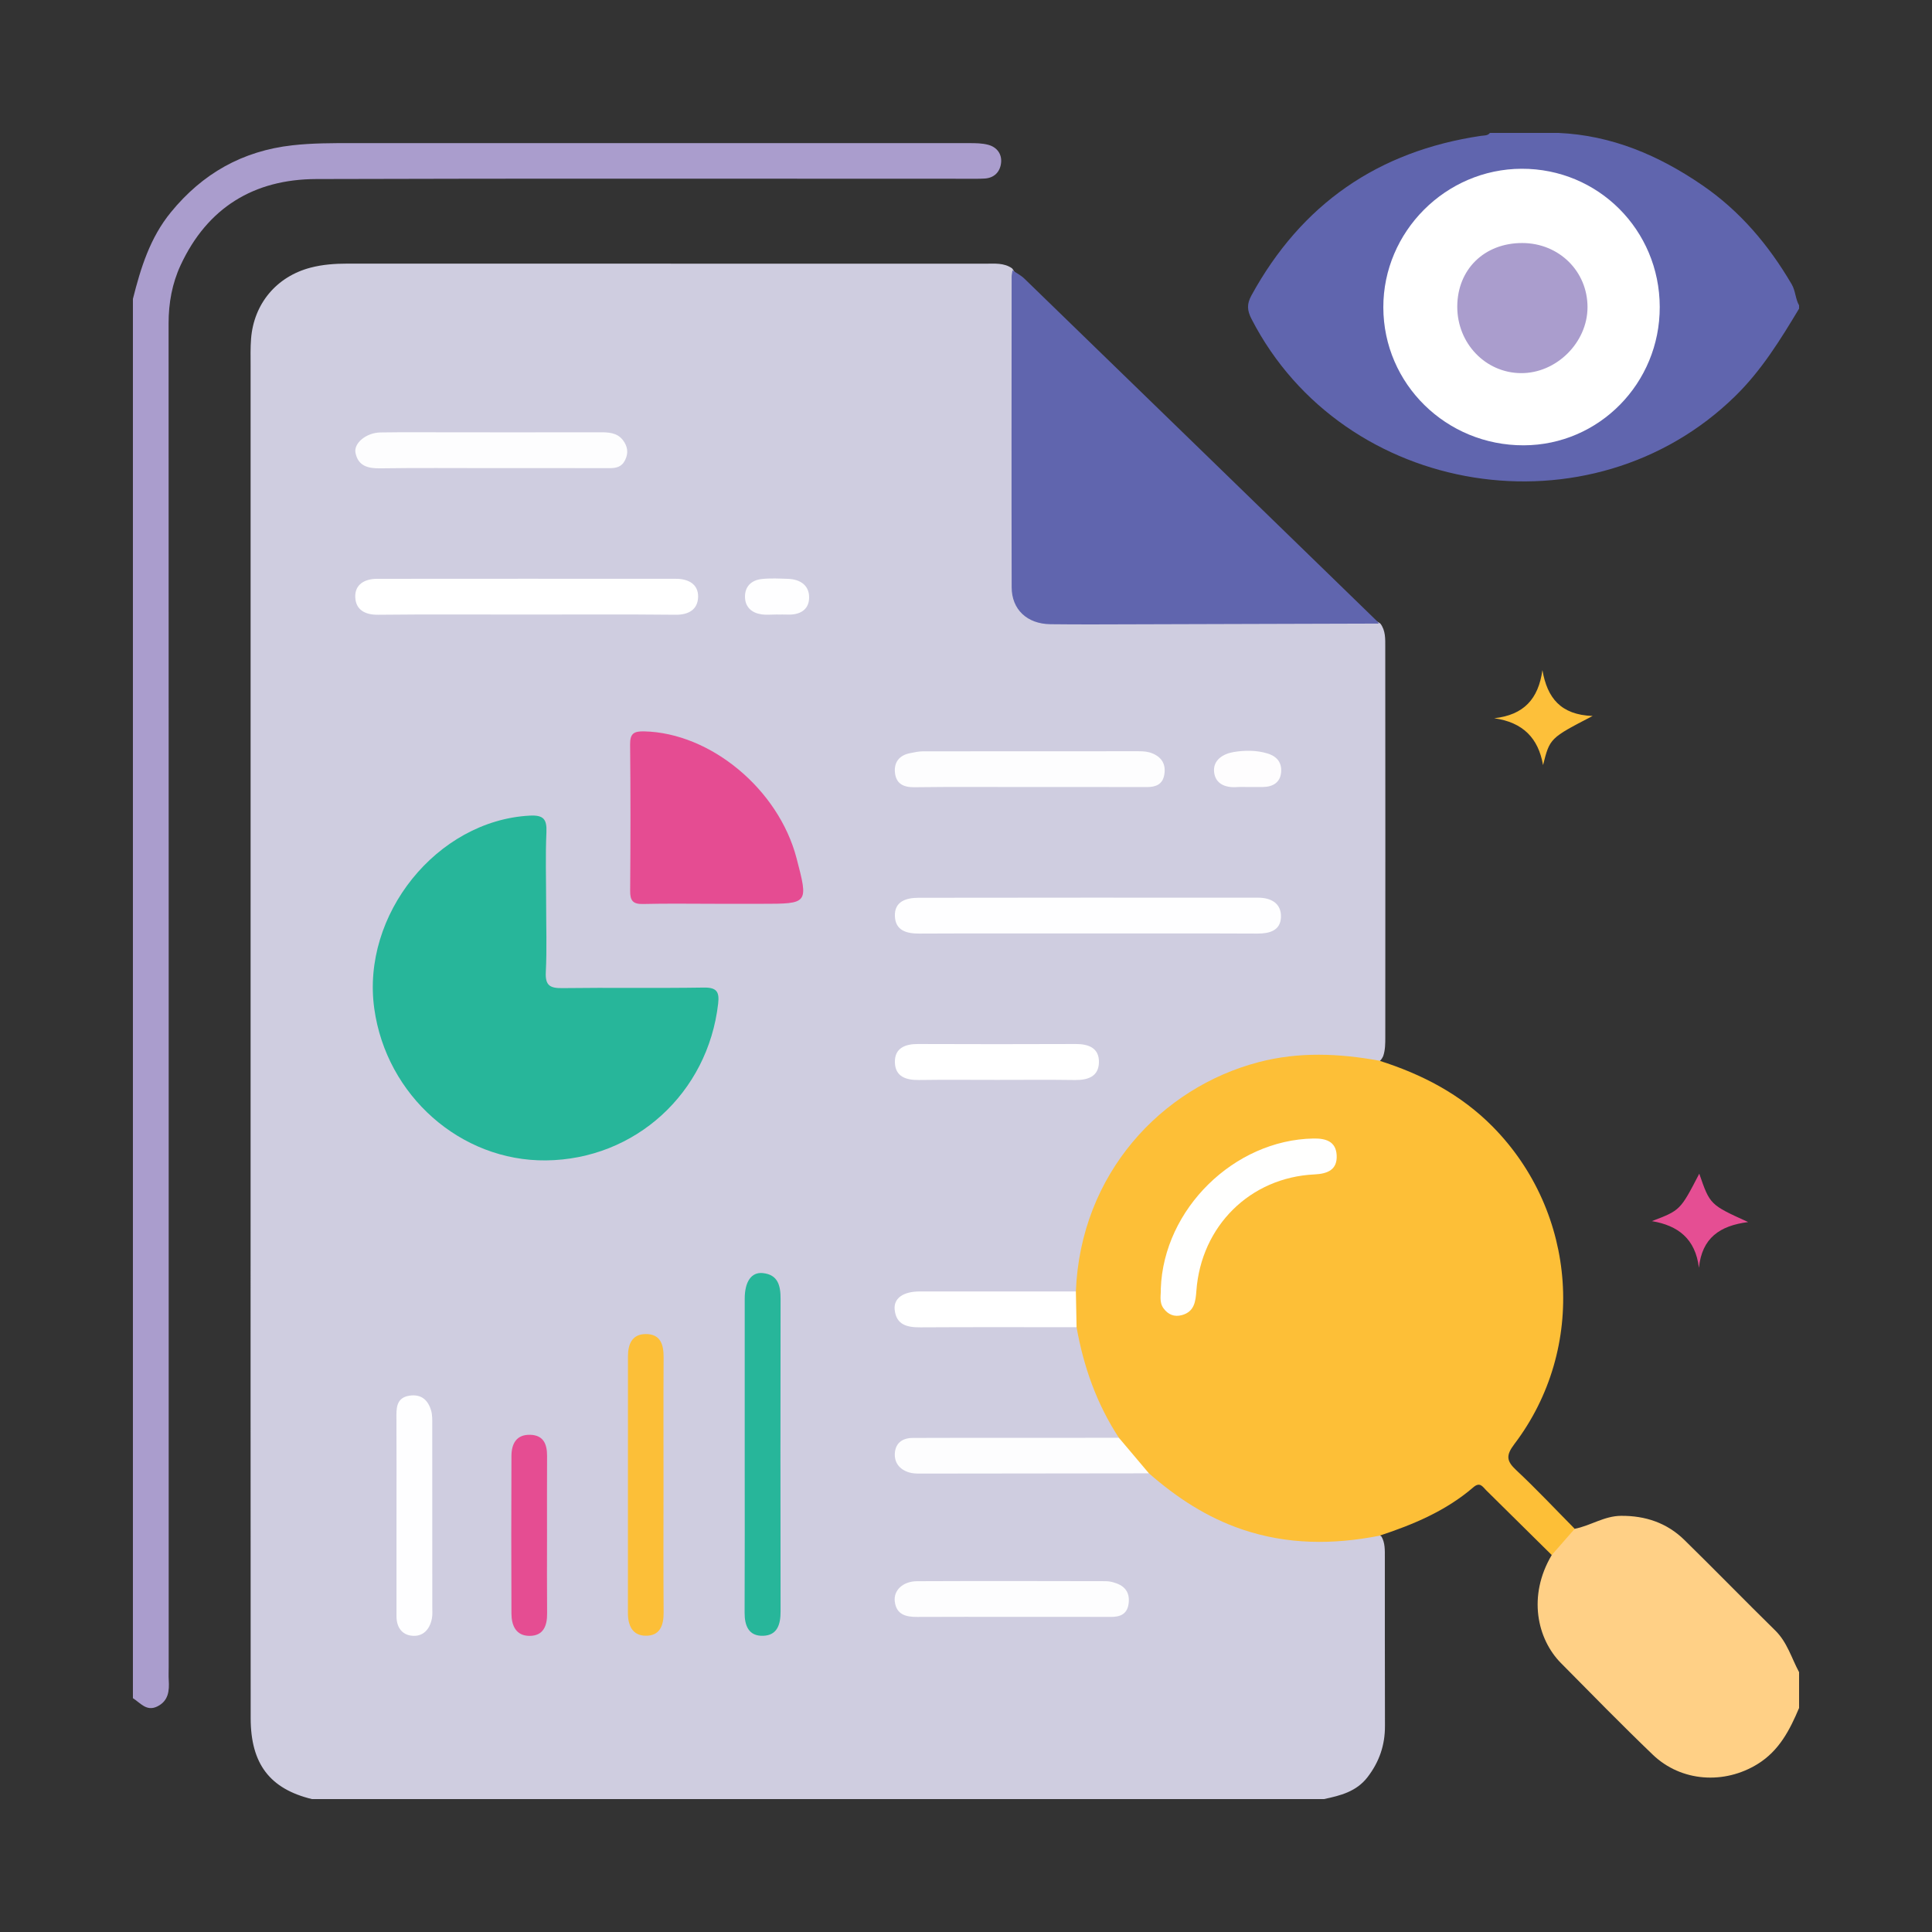
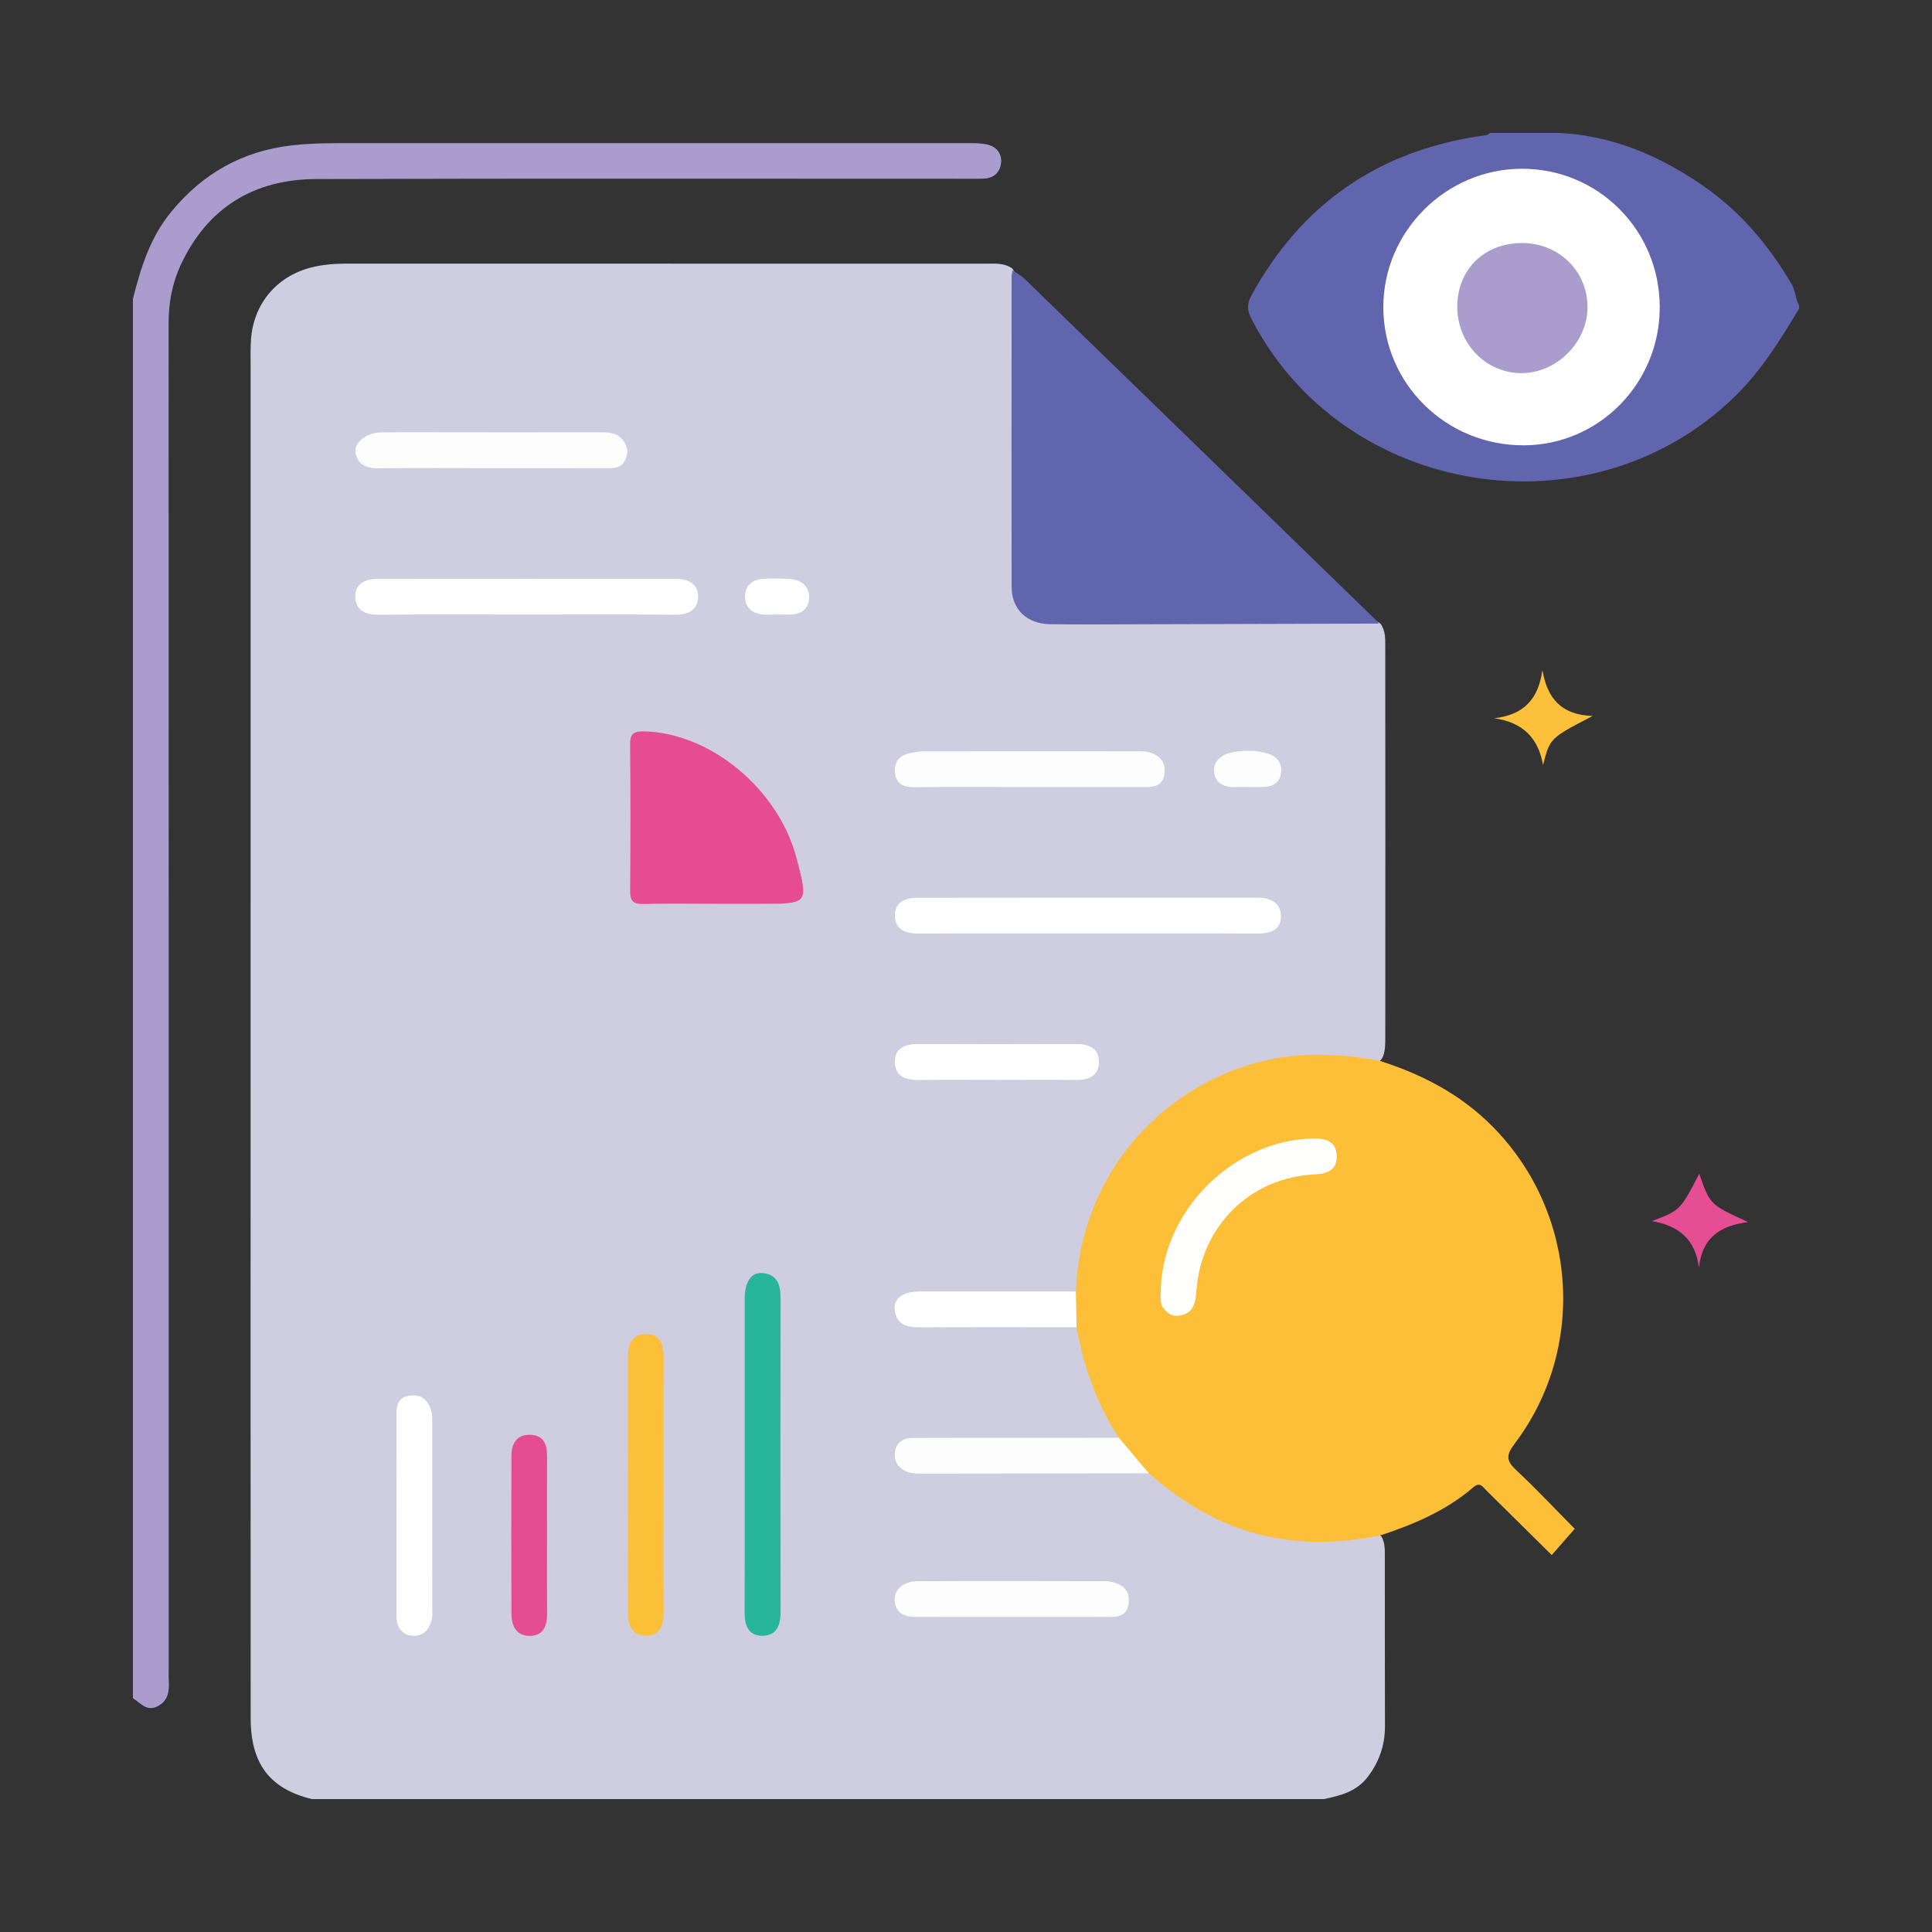
<svg xmlns="http://www.w3.org/2000/svg" id="Layer_1" x="0px" y="0px" width="520px" height="520px" viewBox="0 0 520 520" xml:space="preserve">
  <rect x="0" y="0" width="520" height="520" fill="#333333" stroke="none" />
  <g>
    <path fill-rule="evenodd" clip-rule="evenodd" fill="#CFCDE0" d="M356.347,484.225c-90.8,0-181.599,0-272.398,0 c-11.3-2.749-16.471-9.461-16.48-21.764c-0.044-56.775-0.017-113.549-0.02-170.323c-0.001-64.509,0-129.019,0.003-193.527 c0-2.481-0.072-4.964,0.122-7.441c0.739-9.432,6.858-16.732,16.012-19.132c3.273-0.859,6.611-1.086,9.981-1.086 c57.212,0.001,114.424-0.004,171.635,0.02c2.455,0.001,4.997-0.291,7.203,1.251c1.794,2.265,1.434,4.969,1.438,7.557 c0.035,23.615,0.017,47.229,0.021,70.843c0,1.749-0.024,3.499,0.035,5.247c0.245,7.317,3.174,10.4,10.448,10.497 c13.7,0.185,27.402,0.05,41.105,0.064c12.974,0.013,25.946-0.018,38.92,0.02c2.457,0.007,4.986-0.18,7.16,1.386 c1.426,1.891,1.31,4.124,1.313,6.296c0.036,34.979,0.029,69.959,0.009,104.939c-0.002,1.746,0.009,3.503-0.565,5.182 c-1.314,2.913-3.84,2.197-6.062,1.806c-11.963-2.108-23.59-0.817-34.745,3.782c-21.737,8.965-34.788,25.156-39.528,48.188 c-0.711,3.454,0.247,7.396-2.659,10.306c-2.066,0.954-4.274,0.762-6.446,0.77c-11.204,0.035-22.41-0.063-33.613,0.066 c-2.511,0.029-6.151-0.44-6.212,3.102c-0.067,3.941,3.773,3.328,6.374,3.362c11.057,0.146,22.117,0.042,33.176,0.07 c2.176,0.006,4.374-0.146,6.494,0.547c2.031,0.818,2.587,2.611,2.944,4.524c1.457,7.816,4.243,15.125,8.202,22.02 c0.867,1.512,2.438,3.232,0.226,4.997c-2.077,0.942-4.294,0.745-6.471,0.748c-14.012,0.025-28.024,0.01-42.036,0.015 c-1.751,0-3.504-0.037-5.249,0.152c-1.822,0.197-3.7,0.569-3.654,2.882c0.04,2.108,1.724,2.906,3.557,3.227 c1.874,0.328,3.78,0.269,5.679,0.269c16.347,0.005,32.694,0.008,49.042-0.005c2.338-0.002,4.667,0.066,6.982,0.388 c2.858,0.536,4.843,2.549,7.001,4.236c14.36,11.239,30.568,15.6,48.649,13.313c2.594-0.327,5.413-1.722,7.896,0.551 c0.983,1.738,0.895,3.655,0.896,5.541c0.022,15.146-0.022,30.29,0.032,45.434c0.018,5.173-1.529,9.653-4.677,13.76 C365.07,482.232,360.776,483.282,356.347,484.225z" />
    <path fill-rule="evenodd" clip-rule="evenodd" fill="#AA9DCD" d="M35.775,80.445c2.104-8.332,4.594-16.438,10.201-23.298 c8.534-10.442,19.274-16.534,32.741-18.041c5.396-0.604,10.767-0.587,16.153-0.589c55.313-0.018,110.626-0.015,165.939,0.007 c1.732,0,3.532,0.007,5.181,0.452c2.371,0.64,3.738,2.529,3.441,4.94c-0.286,2.329-1.807,3.97-4.369,4.133 c-1.6,0.102-3.209,0.062-4.814,0.062c-58.378,0.005-116.756-0.105-175.133,0.078c-16.778,0.053-29.303,7.695-36.499,23.173 c-2.291,4.931-3.244,10.191-3.241,15.691c0.04,120.549,0.029,241.101,0.028,361.65c0,1.168-0.062,2.339,0.013,3.501 c0.184,2.906-0.072,5.605-3.086,7.09c-2.903,1.432-4.543-0.969-6.556-2.222C35.775,331.53,35.775,205.988,35.775,80.445z" />
    <path fill-rule="evenodd" clip-rule="evenodd" fill="#6065AE" d="M484.225,83.072c-5.021,8.357-10.112,16.617-17.175,23.532 c-38.774,37.969-105.411,27.365-130.191-20.722c-1.195-2.321-1.321-4.02-0.039-6.361c13.479-24.608,34.095-38.854,61.794-42.958 c0.849-0.125,1.779,0.012,2.401-0.788c6.133,0,12.265,0,18.394,0c14.386,0.633,27.015,6.023,38.744,14.058 c10.184,6.977,17.876,16.107,24.069,26.656c1.061,1.806,0.997,3.928,2.003,5.708C484.225,82.489,484.225,82.78,484.225,83.072z" />
-     <path fill-rule="evenodd" clip-rule="evenodd" fill="#FFD086" d="M484.225,459.7c-2.498,5.92-5.352,11.494-11.135,15.075 c-8.999,5.579-20.599,4.83-28.246-2.504c-8.399-8.058-16.538-16.391-24.726-24.668c-6.376-6.45-9.009-18.031-2.466-29.064 c0.593-3.64,3.02-5.673,6.184-7.061c4.243-0.818,7.933-3.457,12.46-3.491c6.591-0.048,12.371,1.901,17.064,6.499 c8.219,8.053,16.244,16.305,24.456,24.365c3.23,3.173,4.371,7.422,6.408,11.214C484.225,453.277,484.225,456.488,484.225,459.7z" />
    <path fill-rule="evenodd" clip-rule="evenodd" fill="#FDBF37" d="M423.836,411.479c-2.062,2.354-4.124,4.708-6.184,7.061 c-5.877-5.81-11.746-11.626-17.637-17.423c-0.958-0.944-1.66-2.365-3.467-0.811c-7.376,6.357-16.172,10.038-25.299,13.042 c-12.429,2.425-24.71,2.427-36.876-1.687c-9.515-3.216-17.663-8.576-25.142-15.114c-4.126-1.979-6.791-5.195-8.082-9.568 c-5.967-9.088-9.489-19.113-11.392-29.757c-2.109-3.171-2.035-6.384-0.185-9.631c1.25-31.701,23.012-54.866,49.212-61.717 c10.824-2.83,21.603-2.354,32.438-0.391c11.511,3.649,21.95,9.057,30.56,17.781c22.773,23.082,25.415,59.595,5.801,85.424 c-2.324,3.062-2.105,4.561,0.529,7.022C413.532,400.776,418.614,406.202,423.836,411.479z" />
-     <path fill-rule="evenodd" clip-rule="evenodd" fill="#27B69A" d="M146.991,242.856c0,6.271,0.226,12.553-0.086,18.809 c-0.181,3.64,1.186,4.33,4.481,4.287c12.686-0.168,25.377,0.055,38.061-0.147c3.501-0.055,4.204,1.188,3.844,4.33 c-2.761,24.076-22.342,41.944-46.348,42.188c-22.965,0.233-42.938-17.42-46.205-40.842c-3.533-25.322,16.887-50.593,41.775-51.951 c3.771-0.206,4.717,0.918,4.557,4.517C146.789,230.306,146.991,236.585,146.991,242.856z" />
    <path fill-rule="evenodd" clip-rule="evenodd" fill="#6065AE" d="M272.528,72.761c1.063,0.733,2.258,1.332,3.172,2.22 c31.646,30.703,63.269,61.433,94.888,92.163c0.203,0.199,0.345,0.461,0.514,0.695c-21.73,0.064-43.462,0.136-65.192,0.191 c-7.73,0.02-15.464,0.074-23.194-0.021c-6.262-0.077-10.411-3.942-10.426-9.934c-0.067-27.862-0.025-55.723-0.008-83.584 C272.281,73.913,272.443,73.337,272.528,72.761z" />
-     <path fill-rule="evenodd" clip-rule="evenodd" fill="#E54C92" d="M192.766,243.258c-6.563,0-13.132-0.112-19.691,0.053 c-2.719,0.068-3.487-0.9-3.467-3.524c0.103-13.128,0.122-26.259-0.012-39.387c-0.029-2.954,0.966-3.615,3.796-3.55 c17.849,0.413,36.141,15.546,40.998,34.128c3.212,12.281,3.211,12.281-9.369,12.281 C200.937,243.259,196.852,243.259,192.766,243.258z" />
+     <path fill-rule="evenodd" clip-rule="evenodd" fill="#E54C92" d="M192.766,243.258c-6.563,0-13.132-0.112-19.691,0.053 c-2.719,0.068-3.487-0.9-3.467-3.524c0.103-13.128,0.122-26.259-0.012-39.387c-0.029-2.954,0.966-3.615,3.796-3.55 c17.849,0.413,36.141,15.546,40.998,34.128c3.212,12.281,3.211,12.281-9.369,12.281 z" />
    <path fill-rule="evenodd" clip-rule="evenodd" fill="#FEFEFF" d="M292.49,251.243c-15.021,0-30.042-0.041-45.063,0.03 c-3.449,0.017-6.406-0.82-6.565-4.662c-0.169-4.018,3.066-4.964,6.321-4.969c30.479-0.054,60.96-0.035,91.441-0.026 c3.54,0,6.289,1.565,6.144,5.265c-0.142,3.573-3.053,4.407-6.338,4.393C323.116,251.204,307.803,251.243,292.49,251.243z" />
    <path fill-rule="evenodd" clip-rule="evenodd" fill="#27B69A" d="M200.44,391.115c0-13.867-0.01-27.734,0.003-41.603 c0.005-4.503,1.763-7.161,4.831-6.862c4.156,0.406,4.826,3.407,4.819,6.979c-0.049,28.026-0.048,56.054-0.001,84.081 c0.007,3.458-0.842,6.451-4.706,6.566c-3.851,0.115-4.991-2.683-4.974-6.245C200.479,419.727,200.44,405.421,200.44,391.115z" />
    <path fill-rule="evenodd" clip-rule="evenodd" fill="#FFFFFF" d="M141.575,165.407c-13.266,0-26.531-0.087-39.795,0.058 c-3.529,0.038-5.99-1.319-6.158-4.661c-0.177-3.52,2.55-5.01,5.863-5.014c26.822-0.027,53.646-0.022,80.467-0.005 c3.316,0.002,6.066,1.445,5.943,4.947c-0.116,3.321-2.529,4.769-6.087,4.731C168.398,165.322,154.987,165.407,141.575,165.407z" />
    <path fill-rule="evenodd" clip-rule="evenodd" fill="#FCBF38" d="M178.585,399.899c-0.001,11.361-0.057,22.724,0.03,34.084 c0.028,3.541-1.021,6.354-4.885,6.276c-3.549-0.071-4.728-2.808-4.726-6.132c0.02-23.014,0.012-46.029,0.013-69.043 c0-3.278,1.088-5.997,4.774-6.021c4.006-0.025,4.84,2.844,4.819,6.313C178.543,376.885,178.585,388.391,178.585,399.899z" />
    <path fill-rule="evenodd" clip-rule="evenodd" fill="#FDFDFE" d="M132.446,125.998c-10.053,0.002-20.105-0.091-30.156,0.055 c-3.309,0.048-5.907-0.667-6.609-4.173c-0.522-2.611,2.926-5.426,6.694-5.486c6.7-0.106,13.402-0.033,20.104-0.033 c12.966,0,25.932,0.014,38.897-0.012c2.385-0.004,4.743,0.053,6.322,2.169c1.197,1.607,1.527,3.339,0.552,5.315 c-0.952,1.929-2.483,2.182-4.337,2.177C153.426,125.981,142.936,125.996,132.446,125.998z" />
    <path fill-rule="evenodd" clip-rule="evenodd" fill="#FDFDFE" d="M276.697,211.833c-10.197,0.001-20.393-0.081-30.587,0.052 c-2.979,0.039-4.925-0.975-5.23-3.922c-0.294-2.83,1.197-4.701,4.083-5.253c1.132-0.217,2.283-0.489,3.425-0.49 c19.372-0.03,38.745-0.021,58.119-0.024c1.313,0,2.58,0.089,3.83,0.647c2.502,1.116,3.47,3.005,3.041,5.625 c-0.442,2.696-2.322,3.388-4.781,3.38C297.963,211.813,287.33,211.832,276.697,211.833z" />
    <path fill-rule="evenodd" clip-rule="evenodd" fill="#FDFDFE" d="M301.15,386.979c2.694,3.19,5.389,6.38,8.082,9.568 c-20.533,0.029-41.066,0.062-61.601,0.072c-1.006,0-2.064-0.038-3.012-0.334c-2.505-0.788-3.968-2.624-3.765-5.223 c0.213-2.747,2.128-4.029,4.809-4.043c7.427-0.034,14.854-0.02,22.28-0.023C279.013,386.99,290.081,386.984,301.15,386.979z" />
    <path fill-rule="evenodd" clip-rule="evenodd" fill="#FEFEFF" d="M106.719,407.465c-0.001-8.895,0.026-17.789-0.019-26.685 c-0.013-2.578,0.496-4.67,3.491-5.129c3.184-0.489,5.013,1.157,5.844,3.991c0.359,1.224,0.305,2.593,0.306,3.895 c0.019,16.332,0.014,32.664,0.009,48.995c0,1.021,0.087,2.065-0.099,3.055c-0.553,2.932-2.347,4.963-5.356,4.678 c-2.754-0.26-4.182-2.354-4.178-5.238C106.727,425.839,106.72,416.652,106.719,407.465z" />
    <path fill-rule="evenodd" clip-rule="evenodd" fill="#FDFDFE" d="M272.738,435.179c-8.611,0.002-17.223-0.031-25.834,0.02 c-3.062,0.018-5.655-0.601-6.075-4.169c-0.356-3.024,2.212-5.432,6.038-5.449c16.93-0.075,33.861-0.043,50.791-0.006 c0.988,0.003,2.019,0.276,2.951,0.627c2.556,0.958,3.543,2.9,3.137,5.551c-0.415,2.715-2.261,3.448-4.735,3.439 C290.253,435.157,281.495,435.178,272.738,435.179z" />
    <path fill-rule="evenodd" clip-rule="evenodd" fill="#FFFFFF" d="M268.337,290.654c-6.994,0-13.989-0.07-20.981,0.029 c-3.475,0.052-6.392-0.894-6.493-4.726c-0.101-3.847,2.712-4.975,6.241-4.961c14.133,0.057,28.268,0.056,42.4,0 c3.517-0.014,6.352,1.085,6.276,4.93c-0.077,3.829-2.973,4.81-6.462,4.76C282.326,290.584,275.331,290.654,268.337,290.654z" />
    <path fill-rule="evenodd" clip-rule="evenodd" fill="#E54D92" d="M147.233,413.731c0.001,6.849-0.044,13.696,0.021,20.544 c0.03,3.345-1.021,6.009-4.708,6.022c-3.677,0.011-4.878-2.79-4.891-6.002c-0.055-14.134-0.061-28.267,0.001-42.4 c0.014-3.259,1.294-5.83,5.078-5.717c3.566,0.107,4.526,2.544,4.51,5.698C147.208,399.161,147.233,406.446,147.233,413.731z" />
    <path fill-rule="evenodd" clip-rule="evenodd" fill="#FFFFFF" d="M289.574,347.591c0.062,3.21,0.123,6.421,0.185,9.631 c-13.998,0-27.996-0.048-41.992,0.034c-3.568,0.021-6.545-0.619-6.965-4.766c-0.313-3.09,2.332-4.895,6.779-4.897 C261.579,347.579,275.576,347.589,289.574,347.591z" />
    <path fill-rule="evenodd" clip-rule="evenodd" fill="#FEFDFE" d="M335.982,211.83c-1.018,0.005-2.04-0.059-3.05,0.017 c-3.148,0.236-5.84-0.895-6.159-4.086c-0.324-3.247,2.524-4.906,5.292-5.355c2.949-0.479,6.022-0.528,9.05,0.382 c2.696,0.811,3.935,2.571,3.695,5.118c-0.258,2.737-2.252,3.888-4.907,3.917C338.597,211.837,337.289,211.825,335.982,211.83z" />
    <path fill-rule="evenodd" clip-rule="evenodd" fill="#FEFEFF" d="M209.284,165.383c-1.457,0-2.94,0.174-4.366-0.038 c-2.574-0.381-4.332-1.927-4.401-4.597c-0.075-2.905,1.738-4.605,4.521-4.906c2.305-0.25,4.659-0.12,6.988-0.049 c3.373,0.102,5.869,1.768,5.749,5.215c-0.116,3.278-2.678,4.552-5.867,4.404c-0.873-0.04-1.749-0.005-2.624-0.005 C209.284,165.398,209.284,165.391,209.284,165.383z" />
    <path fill-rule="evenodd" clip-rule="evenodd" fill="#E54E93" d="M444.606,328.667c7.641-2.907,7.641-2.907,12.755-12.769 c2.888,8.356,2.888,8.356,13.158,13.021c-7.656,0.979-12.431,4.292-13.25,12.314C456.325,333.408,451.636,329.839,444.606,328.667z " />
    <path fill-rule="evenodd" clip-rule="evenodd" fill="#FDC03A" d="M428.661,192.706c-11.518,5.972-11.518,5.972-13.348,13.217 c-1.266-7.274-5.436-11.52-13.148-12.606c7.981-0.884,11.895-5.188,12.979-12.958C416.445,187.853,420.057,192.397,428.661,192.706 z" />
    <path fill-rule="evenodd" clip-rule="evenodd" fill="#FFFFFF" d="M446.722,82.604c0.05,20.526-16.322,37.191-36.6,37.253 c-20.871,0.063-37.757-16.521-37.798-37.121c-0.041-20.381,16.799-37.259,37.231-37.315 C430.146,45.364,446.671,61.896,446.722,82.604z" />
    <path fill-rule="evenodd" clip-rule="evenodd" fill="#FFFFFE" d="M312.431,346.836c0.771-21.459,19.78-40.023,41.071-40.404 c3.294-0.06,6.045,0.742,6.262,4.457c0.233,3.963-2.445,5.042-5.992,5.209c-17.276,0.817-30.479,13.876-31.762,31.307 c-0.212,2.87-0.518,5.63-3.898,6.559c-2.067,0.565-3.729-0.148-4.962-1.846C311.918,350.421,312.52,348.458,312.431,346.836z" />
    <path fill-rule="evenodd" clip-rule="evenodd" fill="#AA9DCD" d="M409.745,65.41c9.862,0.025,17.554,7.608,17.536,17.287 c-0.019,9.535-8.423,17.831-17.963,17.732c-9.535-0.098-17.115-8.039-17.093-17.905C392.248,72.489,399.523,65.383,409.745,65.41z" />
  </g>
</svg>